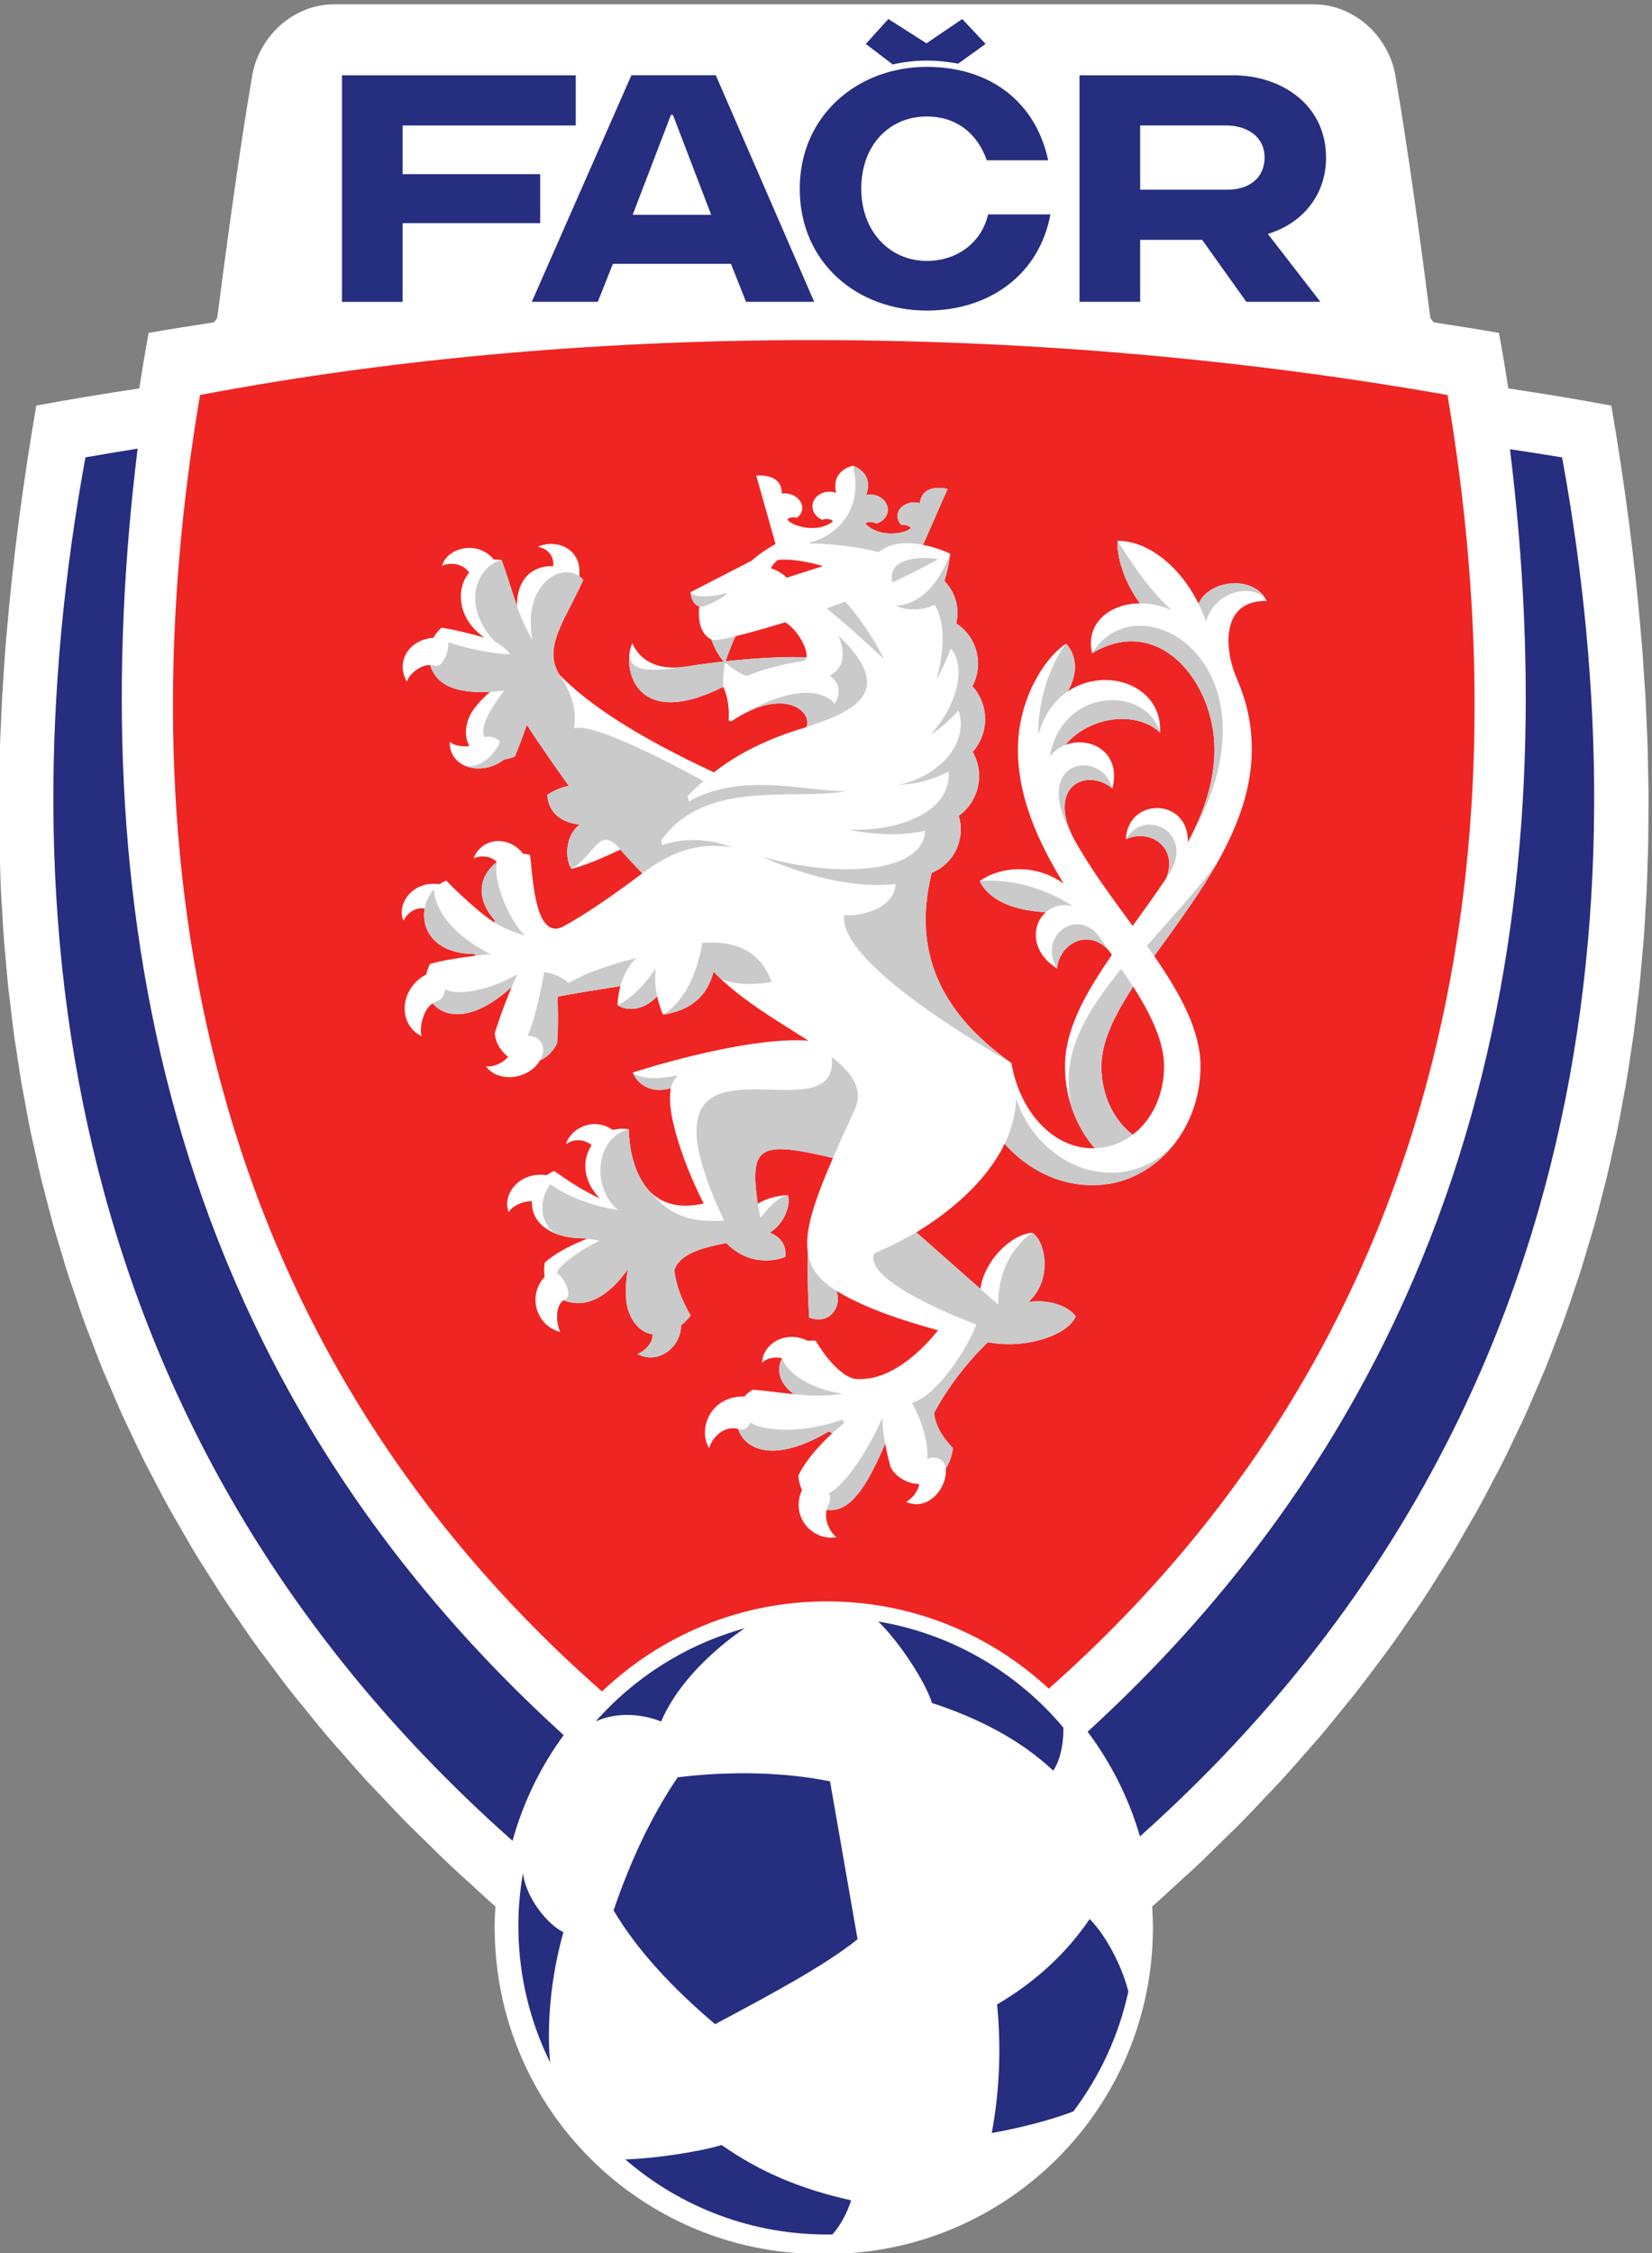
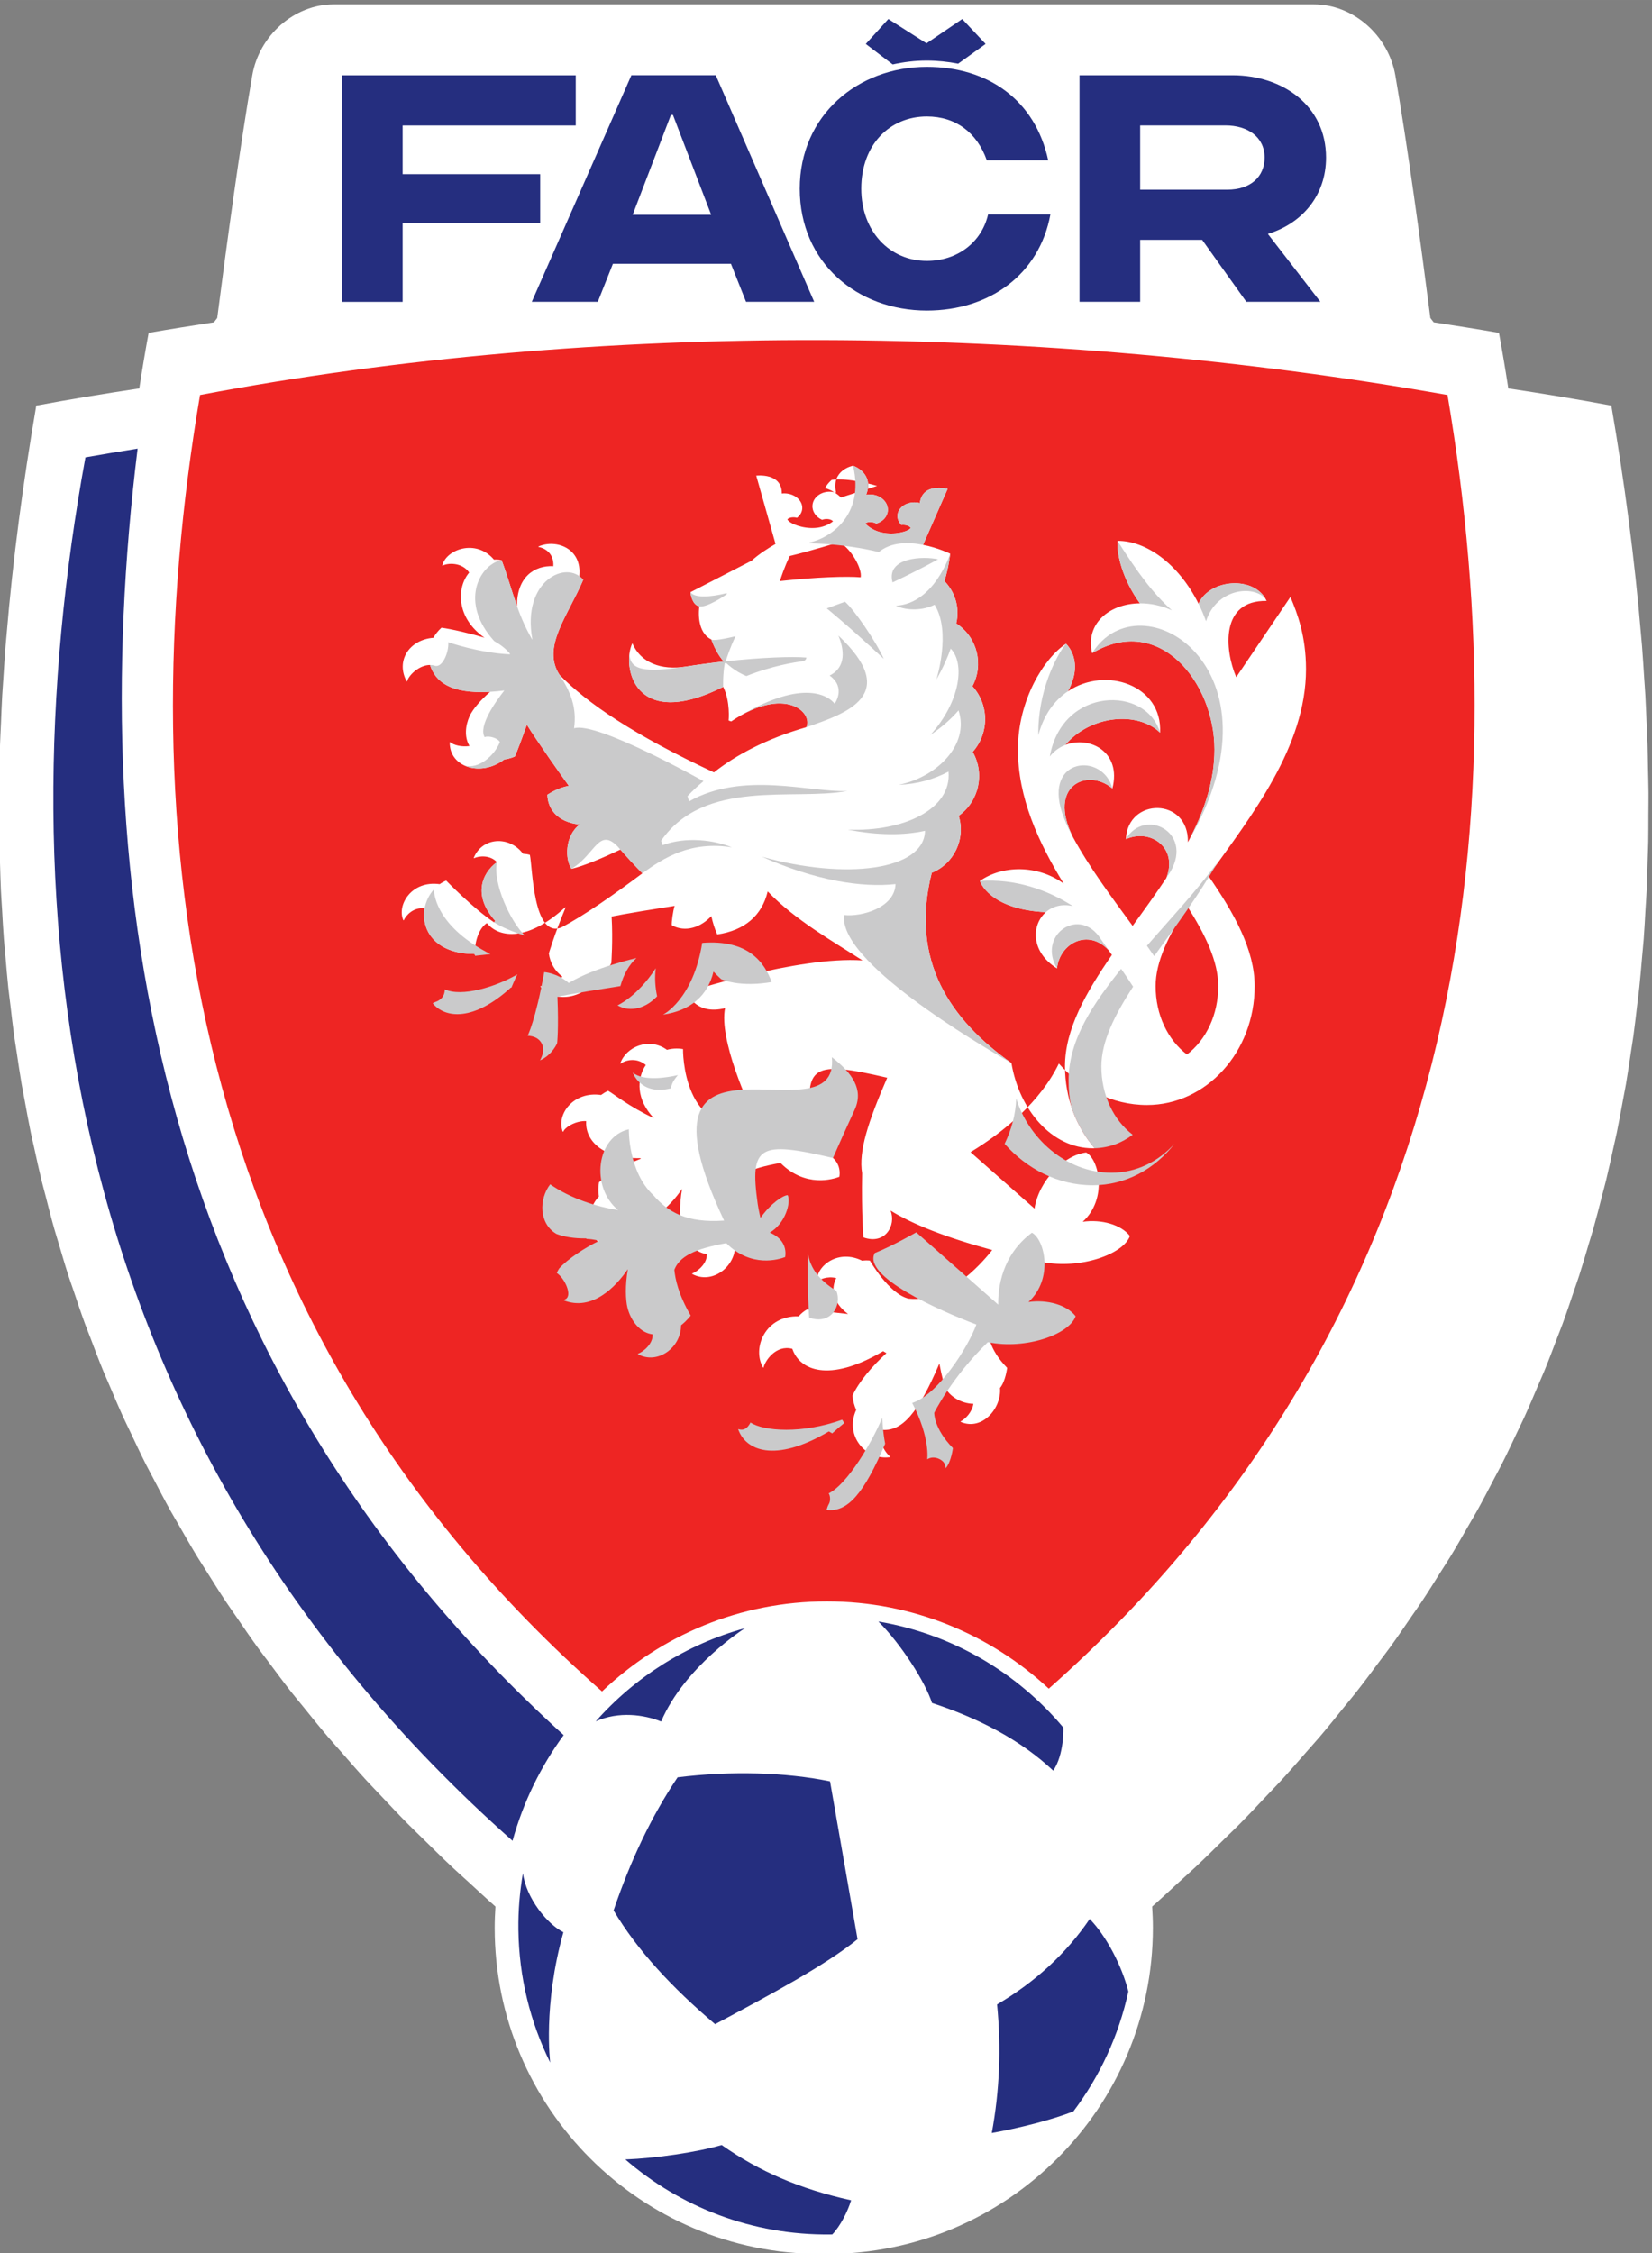
<svg xmlns="http://www.w3.org/2000/svg" width="258.23" height="352.03" version="1.1" viewBox="0 0 68.323 93.14">
  <rect x="0" y="0" width="68.323" height="93.14" fill="#808080" stroke="none" />
  <defs>
    <clipPath id="clipPath831">
      <path d="M 0,460.529 H 381.058 V 0 H 0 Z" />
    </clipPath>
  </defs>
  <g transform="translate(-41.434 -76.561)">
    <g transform="matrix(.313 0 0 -.313 15.826 195.36)">
      <g clip-path="url(#clipPath831)">
        <g transform="translate(298.79 294.13)">
          <path d="m0 0c-0.037 0.475-0.087 0.949-0.127 1.423-0.85 10.196-2.207 20.356-3.938 30.426-4.4 0.822-8.954 1.574-13.613 2.271-0.378 2.46-0.788 4.907-1.236 7.335-2.852 0.498-5.733 0.951-8.622 1.394l-0.44 0.571c-1.246 9.689-3.021 22.786-4.633 32.062-0.911 5.232-5.516 9.366-10.771 9.366h-129.49c-5.254 0-9.86-4.134-10.769-9.366-1.613-9.276-3.388-22.373-4.634-32.062l-0.44-0.571c-2.888-0.443-5.77-0.896-8.622-1.394-0.449-2.428-0.858-4.875-1.236-7.335-4.659-0.697-9.213-1.449-13.612-2.271-1.732-10.07-3.089-20.23-3.939-30.426-0.04-0.474-0.09-0.948-0.127-1.423-0.108-1.37-0.19-2.742-0.279-4.114-0.049-0.77-0.112-1.541-0.155-2.312-0.07-1.235-0.113-2.471-0.166-3.707-0.039-0.906-0.091-1.811-0.12-2.717-0.037-1.132-0.048-2.265-0.07-3.398-0.02-1.011-0.053-2.023-0.061-3.035-7e-3 -1.018 0.011-2.036 0.016-3.054 5e-3 -1.127-2e-3 -2.254 0.019-3.38 0.017-0.93 0.06-1.858 0.089-2.787 0.037-1.215 0.063-2.429 0.119-3.643 0.039-0.847 0.104-1.694 0.153-2.541 0.074-1.296 0.14-2.592 0.238-3.887 0.058-0.781 0.142-1.561 0.21-2.341 0.117-1.358 0.227-2.715 0.37-4.071 0.08-0.755 0.185-1.508 0.274-2.262 0.161-1.381 0.316-2.762 0.506-4.14 0.1-0.725 0.226-1.447 0.334-2.171 0.209-1.406 0.413-2.813 0.654-4.216 0.12-0.7 0.266-1.397 0.394-2.095 0.261-1.426 0.516-2.852 0.81-4.274 0.141-0.681 0.308-1.36 0.457-2.04 0.314-1.437 0.623-2.875 0.973-4.308 0.161-0.662 0.349-1.321 0.518-1.983 0.371-1.449 0.737-2.898 1.146-4.343 0.181-0.644 0.39-1.285 0.579-1.928 0.43-1.457 0.856-2.915 1.325-4.368 0.206-0.637 0.439-1.271 0.653-1.907 0.488-1.456 0.974-2.911 1.504-4.361 0.229-0.629 0.487-1.254 0.725-1.882 0.549-1.453 1.097-2.905 1.69-4.352 0.257-0.629 0.543-1.254 0.809-1.881 0.61-1.44 1.218-2.882 1.873-4.315 0.287-0.628 0.602-1.253 0.898-1.881 0.673-1.429 1.344-2.859 2.063-4.283 0.313-0.62 0.656-1.236 0.978-1.856 0.74-1.422 1.478-2.845 2.265-4.26 0.349-0.628 0.729-1.25 1.087-1.877 0.802-1.4 1.601-2.801 2.45-4.195 0.385-0.632 0.802-1.258 1.196-1.888 0.867-1.382 1.73-2.765 2.645-4.14 0.419-0.631 0.872-1.256 1.302-1.885 0.934-1.366 1.865-2.732 2.848-4.09 0.459-0.635 0.953-1.264 1.424-1.896 0.999-1.345 1.996-2.69 3.045-4.026 0.502-0.639 1.04-1.273 1.554-1.91 1.065-1.321 2.126-2.642 3.242-3.954 0.55-0.648 1.137-1.289 1.7-1.934 1.129-1.294 2.253-2.588 3.432-3.872 0.599-0.652 1.236-1.298 1.848-1.948 1.195-1.269 2.385-2.538 3.631-3.798 0.646-0.653 1.331-1.299 1.991-1.95 1.265-1.246 2.524-2.493 3.84-3.73 0.7-0.657 1.439-1.307 2.153-1.96 1.18-1.082 2.337-2.168 3.558-3.242-0.059-0.925-0.1-1.854-0.1-2.794 0-23.798 19.293-43.089 43.091-43.089 0.133 0 0.263 7e-3 0.395 9e-3 0.132-2e-3 0.262-9e-3 0.395-9e-3 23.798 0 43.09 19.291 43.09 43.089 0 0.94-0.04 1.869-0.098 2.794 1.222 1.075 2.381 2.163 3.562 3.246 0.712 0.653 1.45 1.301 2.149 1.956 1.317 1.239 2.58 2.489 3.846 3.737 0.658 0.648 1.339 1.291 1.984 1.942 1.251 1.264 2.444 2.538 3.643 3.812 0.609 0.645 1.24 1.286 1.835 1.933 1.184 1.29 2.312 2.589 3.446 3.888 0.557 0.641 1.14 1.276 1.686 1.918 1.12 1.318 2.187 2.645 3.256 3.973 0.51 0.63 1.042 1.258 1.539 1.891 1.056 1.342 2.057 2.694 3.061 4.044 0.465 0.627 0.955 1.25 1.41 1.878 0.984 1.361 1.918 2.731 2.852 4.099 0.429 0.627 0.88 1.25 1.298 1.878 0.918 1.38 1.784 2.766 2.653 4.153 0.391 0.625 0.805 1.246 1.187 1.873 0.85 1.396 1.651 2.8 2.454 4.204 0.357 0.624 0.736 1.244 1.084 1.87 0.784 1.41 1.52 2.828 2.256 4.245 0.326 0.625 0.672 1.247 0.988 1.873 0.717 1.421 1.387 2.847 2.059 4.274 0.297 0.63 0.613 1.256 0.901 1.888 0.654 1.433 1.262 2.874 1.872 4.313 0.266 0.628 0.553 1.254 0.81 1.883 0.591 1.44 1.135 2.887 1.683 4.331 0.241 0.637 0.501 1.269 0.733 1.905 0.528 1.445 1.012 2.896 1.499 4.346 0.216 0.641 0.45 1.279 0.657 1.92 0.466 1.445 0.891 2.894 1.317 4.344 0.192 0.651 0.405 1.301 0.588 1.955 0.409 1.448 0.778 2.902 1.15 4.355 0.167 0.655 0.352 1.309 0.512 1.965 0.354 1.45 0.667 2.904 0.985 4.358 0.144 0.664 0.307 1.326 0.445 1.99 0.298 1.441 0.558 2.885 0.821 4.329 0.124 0.68 0.266 1.359 0.383 2.039 0.245 1.425 0.452 2.852 0.664 4.279 0.105 0.703 0.227 1.405 0.324 2.109 0.194 1.401 0.352 2.806 0.515 4.21 0.086 0.73 0.189 1.46 0.265 2.191 0.143 1.351 0.254 2.703 0.37 4.055 0.068 0.788 0.152 1.575 0.212 2.364 0.098 1.3 0.164 2.601 0.238 3.902 0.049 0.84 0.113 1.679 0.152 2.52 0.057 1.248 0.085 2.497 0.122 3.746 0.027 0.895 0.069 1.789 0.086 2.683 0.022 1.167 0.015 2.334 0.02 3.501 4e-3 0.978 0.022 1.956 0.016 2.933-0.01 1.06-0.042 2.12-0.065 3.18-0.021 1.084-0.031 2.169-0.067 3.253-0.03 0.939-0.084 1.878-0.123 2.817-0.053 1.204-0.095 2.408-0.162 3.611-0.043 0.771-0.107 1.542-0.156 2.312-0.089 1.372-0.171 2.744-0.279 4.114" fill="#fff" />
        </g>
        <g transform="translate(220.39 156.52)">
          <path d="m0 0c55.078 48.718 62.287 114.3 52.687 170.86-53.158 9.384-112.31 9.955-164.83 0-9.625-56.698-2.352-122.48 53.114-171.23 7.732 7.366 18.189 11.897 29.71 11.897 11.327 0 21.626-4.376 29.316-11.521" fill="#ee2523" />
        </g>
        <g transform="translate(171.35 144.81)">
          <path d="m0 0c-3.491-5.185-6.263-11.092-8.458-17.577 3.125-5.275 7.774-10.25 13.412-15.026 7.441 3.971 14.526 7.757 18.824 11.22l-3.638 20.85c-5.844 1.196-13.044 1.414-20.14 0.533" fill="#252e7f" />
        </g>
        <g transform="translate(222.32 151.38)">
          <path d="m0 0c-6.102 7.272-14.694 12.369-24.443 14.008 2.972-2.939 6.231-8.042 7.085-10.755 6.257-2.058 11.731-4.904 16.018-8.94 1.482 2.169 1.34 5.687 1.34 5.687" fill="#252e7f" />
        </g>
        <g transform="translate(225.8 126.1)">
          <path d="m0 0c-3.129-4.603-7.242-8.346-12.239-11.288 0.565-5.741 0.333-11.402-0.699-16.979 3.556 0.629 8.096 1.772 10.79 2.865 3.476 4.616 5.989 9.99 7.255 15.826-0.862 3.433-2.956 7.384-5.107 9.576" fill="#252e7f" />
        </g>
        <g transform="translate(164.44 94.34)">
          <path d="m0 0c7.274-6.285 16.782-10.042 27.15-9.908 0.068 1e-3 0.135 7e-3 0.203 8e-3 1.043 1.084 2.031 3.015 2.482 4.505-6.824 1.509-12.162 3.83-17.101 7.298-3.273-0.952-8.713-1.75-12.734-1.903" fill="#252e7f" />
        </g>
        <g transform="translate(150.91 132.15)">
          <path d="m0 0c-0.418-2.429-0.632-4.923-0.599-7.477 0.08-6.297 1.586-12.243 4.204-17.536 0 0-0.982 7.53 1.745 17.215-2.046 1-4.915 4.426-5.35 7.798" fill="#252e7f" />
        </g>
        <g transform="translate(169.17 152.18)">
          <path d="M 0,0 C 3.137,7.32 11.077,12.326 11.077,12.326 3.334,10.201 -3.479,5.853 -8.641,0.017 -5.616,1.385 -2.228,0.909 0,0" fill="#252e7f" />
        </g>
        <g transform="translate(199.77 371.04)">
          <path d="m0 0-3.556 2.708 2.981 3.29 5.043-3.209 4.719 3.209 3.086-3.29-3.625-2.608c-1.341 0.26-2.73 0.409-4.161 0.409-1.546 0-3.045-0.187-4.487-0.509" fill="#252e7f" />
        </g>
        <g transform="translate(157.89 362.98)">
          <path d="m0 0v6.625h-30.889v-29.924h8.015v10.394h18.175v6.473h-18.175v6.432z" fill="#252e7f" />
        </g>
        <g transform="translate(257.03 358.74)">
          <path d="m0 0c0 6.843-5.72 10.871-12.356 10.871h-20.222v-29.922h8.017v8.184h8.188l5.84-8.184h9.782l-6.937 8.965c4.486 1.364 7.688 5.04 7.688 10.086m-13.037-4.243h-11.524v8.489h11.281c2.905 0 5.16-1.511 5.16-4.246 0-2.574-1.903-4.243-4.917-4.243" fill="#252e7f" />
        </g>
        <g transform="translate(180.39 339.69)">
          <path d="m0 0h9.006l-13.002 29.922h-11.151l-13.16-29.922h8.724l1.993 5.017h15.598zm-9.658 24.686 5.054-13.197h-10.374l5.054 13.197z" fill="#252e7f" />
        </g>
        <g transform="translate(204.28 345.09)">
          <path d="m0 0c-4.882 0-8.665 3.877-8.665 9.538 0 5.841 3.783 9.539 8.665 9.539 3.807 0 6.633-2.125 7.923-5.785h8.112c-1.718 7.963-7.942 12.339-16.035 12.339-9.151 0-16.793-6.436-16.793-16.093 0-9.82 7.642-16.095 16.793-16.095 8.276 0 14.863 4.755 16.328 12.699h-8.233c-0.862-3.725-4.1-6.142-8.095-6.142" fill="#252e7f" />
        </g>
        <g transform="translate(100 320.3)">
          <path d="m0 0c-2.308-0.371-4.609-0.753-6.897-1.156-11.01-60.217-3.341-129.75 56.435-182.72 1.404 5.094 3.716 9.81 6.757 13.961-54.092 49.096-63.445 111.82-56.295 169.92" fill="#252e7f" />
        </g>
        <g transform="translate(288.22 319.14)">
-           <path d="m0 0c-2.286 0.375-4.584 0.733-6.888 1.082 7.111-57.901-2.177-120.38-55.809-169.39 3.086-4.1 5.448-8.773 6.918-13.826 59.177 52.895 66.749 122.14 55.779 182.14" fill="#252e7f" />
-         </g>
+           </g>
        <g transform="translate(245.16 290.11)">
-           <path d="m0 0c-1.561 3.677-2.082 10.185 4.016 10.072-1.54 3.362-7.507 2.956-8.996-0.363-2.67 5.346-6.997 8.331-10.702 8.298-0.109-1.772 0.648-5.084 2.957-8.253-4.037-0.028-7.254-2.704-6.314-6.58 8.893 5.308 16.165-3.895 16.165-12.713 0-4.295-1.427-8.357-3.51-12.256 0.125 5.938-7.957 5.956-8.195 0.4 3.199 1.439 6.918-1.06 5.354-5.113-1.422-2.153-2.958-4.261-4.463-6.338-2.798 3.825-5.716 7.727-7.888 11.728-3.426 6.832 1.931 9.184 5.214 6.419 1.245 4.861-3.025 6.996-6.228 5.747 3.363 3.985 9.613 4.474 12.528 1.625 0.328 6.268-7.17 8.837-12.181 5.456 2.24 4.075-0.249 6.287-0.249 6.287-2.909-1.898-6.353-7.44-6.353-13.955 0-6.346 2.682-12.246 6.045-17.72-3.459 2.504-8.098 2.439-11.069 0.346 0 0 1.168-3.756 8.715-4.121-1.911-1.679-2.034-5.241 1.471-7.43 0.369 3.366 4.141 5.312 6.831 2.397 0.145-0.207 0.285-0.409 0.426-0.614-3.448-4.982-6.201-9.824-6.201-14.714 0-4.195 1.495-8 3.924-10.816-0.084-2e-3 -0.168-8e-3 -0.253-8e-3 -5.397 0-9.703 5.033-10.748 11.26-8.04 5.698-13.454 13.478-10.526 25.123 2.969 1.212 4.501 4.489 3.563 7.53 2.681 1.922 3.481 5.566 1.846 8.439 2.193 2.465 2.195 6.206-0.036 8.675 1.507 2.813 0.684 6.368-2.01 8.209-0.042 0.028-0.086 0.051-0.128 0.078 0.49 2.037-0.133 4.152-1.562 5.601 0.586 1.838 0.762 3.614 0.762 3.614s-1.586 0.776-3.583 1.169l3.244 7.391s-3.323 0.895-3.67-1.874c-0.164 0.042-0.335 0.071-0.511 0.083-1.277 0.089-2.369-0.669-2.44-1.693-0.032-0.48 0.168-0.933 0.519-1.288 0.465 0.06 1.022-0.069 1.238-0.391-0.415-0.534-2.197-0.941-3.78-0.612-0.969 0.191-1.78 0.695-2.234 1.199 0.342 0.3 1.034 0.23 1.458-7e-3 0.842 0.245 1.463 0.9 1.52 1.709 0.075 1.085-0.899 2.037-2.175 2.125-0.239 0.017-0.472 2e-3 -0.692-0.04 1.122 2.912-1.725 3.853-1.725 3.853s-2.95-0.54-2.239-3.579c-0.213 0.072-0.441 0.119-0.68 0.135-1.277 0.089-2.372-0.72-2.447-1.806-0.056-0.809 0.471-1.543 1.27-1.901 0.452 0.176 1.149 0.15 1.445-0.194-0.519-0.437-1.391-0.825-2.377-0.88-1.614-0.108-3.323 0.54-3.66 1.126 0.258 0.29 0.826 0.341 1.28 0.217 0.397 0.304 0.657 0.724 0.69 1.205 0.071 1.023-0.906 1.924-2.182 2.013-0.179 0.012-0.351 6e-3 -0.519-0.013 0.039 2.79-3.377 2.362-3.377 2.362l2.55-9.022c-0.917-0.525-2.186-1.323-3.167-2.218l-8.066-4.15c3e-3 -0.336 0.259-1.703 1.164-1.875-0.214-1.672 0.1-3.66 1.591-4.381 0.477-1.356 1.246-2.524 1.649-2.899-1.629-0.181-3.341-0.406-5.08-0.68-3.188-0.503-5.907 0.494-7.012 3.089-1.4-2.93 0.11-11.723 12.005-5.758 0.97-1.963 0.715-4.444 0.715-4.444s0.208-0.088 0.348-0.122c7.066 4.77 10.832 1.212 9.93-0.762-5.281-1.515-9.402-3.731-12.213-5.972-10.63 4.966-16.708 9.116-20.406 12.883-2.388 3.669 1.098 7.761 3.131 12.549-0.155 0.193-0.334 0.349-0.525 0.486 0.409 3.68-3.059 4.94-5.395 3.918v-0.056c0.682-0.114 2.085-0.722 1.971-2.545-2.476 0.131-4.851-1.43-4.798-5.286-0.715 2.002-1.249 4-2.037 6.081-0.335 0.073-0.674 0.094-1.013 0.075-2.386 2.809-6.333 1.331-6.822-0.764l0.036-0.043c0.625 0.369 2.555 0.5 3.514-0.908-1.668-1.96-1.76-5.953 2.027-8.606-1.777 0.549-4.418 1.159-5.691 1.325-0.442-0.403-0.797-0.854-1.069-1.33-3.235-0.268-4.985-3.086-3.526-5.753l0.056-2e-3c0.202 0.82 1.613 2.166 3.029 2.163 0.704-2.187 2.645-3.839 7.943-3.545-1.219-1.043-2.309-2.312-2.711-3.203-0.578-1.28-0.711-2.791-0.016-3.954-1.019-0.16-2.118 0.116-2.565 0.516l-0.045-0.034c-0.065-3.283 4.128-4.613 7.212-2.254l1e-3 1e-3c0.858 0.113 1.392 0.393 1.392 0.393 0.319 0.697 0.995 2.52 1.589 4.181 1.168-1.906 4.818-7.094 5.542-8.059-1.42-0.279-2.392-0.904-2.834-1.179 0.049-1.816 1.235-3.605 4.26-3.936-1.999-1.553-1.932-4.618-1.074-5.85 1.59 0.356 4.207 1.472 6.46 2.54 1.02-1.159 1.997-2.214 2.905-3.133-3.727-2.794-7.743-5.605-10.701-7.143-3.752-1.516-3.801 7.923-4.165 9.583-0.289 0.085-0.591 0.13-0.902 0.145-1.816 2.425-5.413 2.195-6.514-0.547l0.033-0.043c0.65 0.312 2.109 0.459 3.028-0.515-2.052-1.515-3.167-4.482-0.22-7.754l-0.155-0.199c-2.751 1.823-6.33 5.512-6.33 5.512-0.305-0.123-0.59-0.285-0.857-0.473-3.746 0.522-5.689-2.784-4.8-4.763l0.054-0.012c0.255 0.625 1.301 1.801 2.762 1.562-0.491-2.723 1.27-5.981 6.567-6.009l0.147-0.23c-1.952-0.225-4.715-0.67-6.018-1.095-0.226-0.456-0.385-0.92-0.481-1.381-0.069-0.033-0.14-0.069-0.213-0.111-3.402-1.969-3.478-6.54-0.448-8.005l0.047 0.031c-0.331 0.833 0.134 3.452 1.46 4.279 1.676-2.027 5.447-2.377 10.335 2.077l0.065-0.021c-1.488-3.567-2.211-6.063-2.211-6.063 0.154-1.188 0.769-2.323 1.785-3.048-0.756-0.946-2.172-1.41-2.886-1.263l-0.022-0.052c1.75-2.257 5.731-1.6 7.109 0.834 1.621 0.698 2.268 2.267 2.268 2.267s0.223 3.018 0.038 6.13c0 0 1.256 0.311 8.324 1.417-0.213-0.717-0.405-2.075-0.377-2.545 1.284-0.768 3.375-0.747 5.232 1.19 0.177-0.835 0.44-1.654 0.774-2.424 3.647 0.539 5.915 2.507 6.671 5.684 3.645-3.792 8.583-6.565 12.523-9.111-8.582 0.587-23.189-4.22-23.189-4.22s1.045-3.077 5.033-2.085c-0.822-4.048 2.951-12.594 4.342-15.208-10.096-2.288-9.896 9.805-9.896 9.805-0.745 0.123-1.461 0.078-2.122-0.1-2.396 1.732-5.432 0.365-6.167-1.79l0.042-0.038c0.517 0.405 2.032 0.918 3.328-0.178-1.236-1.845-1.26-4.572 1.065-7.021-3.298 1.531-5.276 3.196-6.049 3.614-0.338-0.156-0.645-0.345-0.927-0.552-3.63 0.528-5.948-2.534-5.061-4.848l0.057-0.01c0.226 0.597 1.671 1.481 3.035 1.406-0.144-2.479 2.013-4.966 7.16-4.89l0.061-0.072c-2.282-0.911-4.231-1.967-5.525-3.117-0.118-0.672-0.114-1.301-0.014-1.878-2.312-2.491-1.155-6.431 1.997-7.29l0.043 0.037c-0.445 0.804-0.801 3.278 0.448 4.146 3.801-1.508 6.931 1.823 8.501 4.111-0.37-2.097-0.313-4.037-0.054-5.075 0.479-1.919 1.798-3.361 3.323-3.532 0.079-1.225-1.19-2.291-1.941-2.574l8e-3 -0.053c2.587-1.416 5.7 0.868 5.691 3.819 0.804 0.634 1.274 1.283 1.274 1.283-1.622 2.779-2.056 4.875-2.156 6.047 0.665 1.738 2.63 2.762 6.856 3.518 3.309-3.325 6.998-2.138 7.783-1.836 0.2 1.203-0.297 2.52-2.033 3.232 2.019 1.151 2.829 3.934 2.376 4.943-0.672-0.023-2.451-0.191-3.971-1.156-1.084 7.734 0.206 8.343 9.95 6.067-2.522-5.818-3.801-9.71-3.316-12.611-0.098-5.191 0.173-8.478 0.173-8.478 2.906-1.035 4.361 1.643 3.581 3.544 2.905-1.794 7.192-3.512 13.438-5.214-0.662-0.832-5.505-7.008-11.045-6.416-2.588 0.589-5.123 5.027-5.123 5.027-0.35 0.036-0.694 0.027-1.03-0.014-3.026 1.506-5.957-0.482-6.043-2.822l0.049-0.026c0.329 0.395 1.383 0.834 2.58 0.555-0.724-1.423-0.474-3.252 1.568-4.751-1.86 0.184-3.665 0.461-5.447 0.595-0.423-0.245-0.786-0.553-1.087-0.904-4.444 0.128-6.188-4.232-4.701-6.764l0.065-2e-3c0.176 0.878 1.639 3.066 3.802 2.478 0.926-2.748 4.747-4.595 11.995-0.314l0.44-0.253c-1.811-1.66-3.584-3.68-4.492-5.624 0.078-0.697 0.247-1.326 0.493-1.879-1.556-3.383 1.241-6.699 4.482-6.236l0.025 0.05c-0.643 0.496-1.62 1.998-1.252 3.572 1e-3 0 1e-3 0 2e-3 1e-3 2.808-0.353 4.961 2.235 7.736 8.74 0.297-1.647 0.705-3.054 0.705-3.054 0.569-1.242 2.148-2.238 3.791-2.267-0.165-1.105-1.078-2.026-1.695-2.331l0.014-0.057c2.89-1.234 5.433 1.88 5.195 4.482 0.736 0.873 0.944 2.655 0.944 2.655-2.557 2.618-2.466 4.661-2.466 4.661s2.3 4.693 7.083 9.324c5.091-1.019 10.785 1.056 11.601 3.432-1.162 1.5-3.747 2.231-6.231 1.877 3.313 3.027 2.172 8.216 0.458 9.149-2.919-0.323-6.271-3.728-6.828-7.408l-8.457 7.457c4.389 2.647 9.254 6.679 11.672 11.698 2.864-3.233 6.961-5.476 11.642-5.476 7.86 0 14.233 7.031 14.233 15.704 0 4.771-2.691 9.607-6.112 14.56 5.726 7.998 12.894 17.067 12.894 27.296 0 4.367-1.142 7.378-2.059 9.539m-56.785 2.597c-1.844 0.159-5.88 0.026-10.67-0.496 0.118 0.382 0.602 1.896 1.306 3.312 2.855 0.684 6.535 1.836 6.535 1.836 1.638-0.924 3.048-3.565 2.829-4.652m-2.595 10.543c-1.063 1.016-2.112 1.232-2.112 1.232 0.332 0.649 0.885 1.092 0.885 1.092s1.862 0.401 5.999-0.793zm49.843-64.535c0-3.792-1.601-7.103-4.133-9.033-2.537 1.93-4.142 5.238-4.142 9.033 0 3.261 1.743 6.767 4.196 10.53 2.383-3.763 4.079-7.27 4.079-10.53" fill="#fff" />
+           <path d="m0 0c-1.561 3.677-2.082 10.185 4.016 10.072-1.54 3.362-7.507 2.956-8.996-0.363-2.67 5.346-6.997 8.331-10.702 8.298-0.109-1.772 0.648-5.084 2.957-8.253-4.037-0.028-7.254-2.704-6.314-6.58 8.893 5.308 16.165-3.895 16.165-12.713 0-4.295-1.427-8.357-3.51-12.256 0.125 5.938-7.957 5.956-8.195 0.4 3.199 1.439 6.918-1.06 5.354-5.113-1.422-2.153-2.958-4.261-4.463-6.338-2.798 3.825-5.716 7.727-7.888 11.728-3.426 6.832 1.931 9.184 5.214 6.419 1.245 4.861-3.025 6.996-6.228 5.747 3.363 3.985 9.613 4.474 12.528 1.625 0.328 6.268-7.17 8.837-12.181 5.456 2.24 4.075-0.249 6.287-0.249 6.287-2.909-1.898-6.353-7.44-6.353-13.955 0-6.346 2.682-12.246 6.045-17.72-3.459 2.504-8.098 2.439-11.069 0.346 0 0 1.168-3.756 8.715-4.121-1.911-1.679-2.034-5.241 1.471-7.43 0.369 3.366 4.141 5.312 6.831 2.397 0.145-0.207 0.285-0.409 0.426-0.614-3.448-4.982-6.201-9.824-6.201-14.714 0-4.195 1.495-8 3.924-10.816-0.084-2e-3 -0.168-8e-3 -0.253-8e-3 -5.397 0-9.703 5.033-10.748 11.26-8.04 5.698-13.454 13.478-10.526 25.123 2.969 1.212 4.501 4.489 3.563 7.53 2.681 1.922 3.481 5.566 1.846 8.439 2.193 2.465 2.195 6.206-0.036 8.675 1.507 2.813 0.684 6.368-2.01 8.209-0.042 0.028-0.086 0.051-0.128 0.078 0.49 2.037-0.133 4.152-1.562 5.601 0.586 1.838 0.762 3.614 0.762 3.614s-1.586 0.776-3.583 1.169l3.244 7.391s-3.323 0.895-3.67-1.874c-0.164 0.042-0.335 0.071-0.511 0.083-1.277 0.089-2.369-0.669-2.44-1.693-0.032-0.48 0.168-0.933 0.519-1.288 0.465 0.06 1.022-0.069 1.238-0.391-0.415-0.534-2.197-0.941-3.78-0.612-0.969 0.191-1.78 0.695-2.234 1.199 0.342 0.3 1.034 0.23 1.458-7e-3 0.842 0.245 1.463 0.9 1.52 1.709 0.075 1.085-0.899 2.037-2.175 2.125-0.239 0.017-0.472 2e-3 -0.692-0.04 1.122 2.912-1.725 3.853-1.725 3.853s-2.95-0.54-2.239-3.579c-0.213 0.072-0.441 0.119-0.68 0.135-1.277 0.089-2.372-0.72-2.447-1.806-0.056-0.809 0.471-1.543 1.27-1.901 0.452 0.176 1.149 0.15 1.445-0.194-0.519-0.437-1.391-0.825-2.377-0.88-1.614-0.108-3.323 0.54-3.66 1.126 0.258 0.29 0.826 0.341 1.28 0.217 0.397 0.304 0.657 0.724 0.69 1.205 0.071 1.023-0.906 1.924-2.182 2.013-0.179 0.012-0.351 6e-3 -0.519-0.013 0.039 2.79-3.377 2.362-3.377 2.362l2.55-9.022c-0.917-0.525-2.186-1.323-3.167-2.218l-8.066-4.15c3e-3 -0.336 0.259-1.703 1.164-1.875-0.214-1.672 0.1-3.66 1.591-4.381 0.477-1.356 1.246-2.524 1.649-2.899-1.629-0.181-3.341-0.406-5.08-0.68-3.188-0.503-5.907 0.494-7.012 3.089-1.4-2.93 0.11-11.723 12.005-5.758 0.97-1.963 0.715-4.444 0.715-4.444s0.208-0.088 0.348-0.122c7.066 4.77 10.832 1.212 9.93-0.762-5.281-1.515-9.402-3.731-12.213-5.972-10.63 4.966-16.708 9.116-20.406 12.883-2.388 3.669 1.098 7.761 3.131 12.549-0.155 0.193-0.334 0.349-0.525 0.486 0.409 3.68-3.059 4.94-5.395 3.918v-0.056c0.682-0.114 2.085-0.722 1.971-2.545-2.476 0.131-4.851-1.43-4.798-5.286-0.715 2.002-1.249 4-2.037 6.081-0.335 0.073-0.674 0.094-1.013 0.075-2.386 2.809-6.333 1.331-6.822-0.764l0.036-0.043c0.625 0.369 2.555 0.5 3.514-0.908-1.668-1.96-1.76-5.953 2.027-8.606-1.777 0.549-4.418 1.159-5.691 1.325-0.442-0.403-0.797-0.854-1.069-1.33-3.235-0.268-4.985-3.086-3.526-5.753l0.056-2e-3c0.202 0.82 1.613 2.166 3.029 2.163 0.704-2.187 2.645-3.839 7.943-3.545-1.219-1.043-2.309-2.312-2.711-3.203-0.578-1.28-0.711-2.791-0.016-3.954-1.019-0.16-2.118 0.116-2.565 0.516l-0.045-0.034c-0.065-3.283 4.128-4.613 7.212-2.254l1e-3 1e-3c0.858 0.113 1.392 0.393 1.392 0.393 0.319 0.697 0.995 2.52 1.589 4.181 1.168-1.906 4.818-7.094 5.542-8.059-1.42-0.279-2.392-0.904-2.834-1.179 0.049-1.816 1.235-3.605 4.26-3.936-1.999-1.553-1.932-4.618-1.074-5.85 1.59 0.356 4.207 1.472 6.46 2.54 1.02-1.159 1.997-2.214 2.905-3.133-3.727-2.794-7.743-5.605-10.701-7.143-3.752-1.516-3.801 7.923-4.165 9.583-0.289 0.085-0.591 0.13-0.902 0.145-1.816 2.425-5.413 2.195-6.514-0.547l0.033-0.043c0.65 0.312 2.109 0.459 3.028-0.515-2.052-1.515-3.167-4.482-0.22-7.754l-0.155-0.199c-2.751 1.823-6.33 5.512-6.33 5.512-0.305-0.123-0.59-0.285-0.857-0.473-3.746 0.522-5.689-2.784-4.8-4.763l0.054-0.012c0.255 0.625 1.301 1.801 2.762 1.562-0.491-2.723 1.27-5.981 6.567-6.009l0.147-0.23l0.047 0.031c-0.331 0.833 0.134 3.452 1.46 4.279 1.676-2.027 5.447-2.377 10.335 2.077l0.065-0.021c-1.488-3.567-2.211-6.063-2.211-6.063 0.154-1.188 0.769-2.323 1.785-3.048-0.756-0.946-2.172-1.41-2.886-1.263l-0.022-0.052c1.75-2.257 5.731-1.6 7.109 0.834 1.621 0.698 2.268 2.267 2.268 2.267s0.223 3.018 0.038 6.13c0 0 1.256 0.311 8.324 1.417-0.213-0.717-0.405-2.075-0.377-2.545 1.284-0.768 3.375-0.747 5.232 1.19 0.177-0.835 0.44-1.654 0.774-2.424 3.647 0.539 5.915 2.507 6.671 5.684 3.645-3.792 8.583-6.565 12.523-9.111-8.582 0.587-23.189-4.22-23.189-4.22s1.045-3.077 5.033-2.085c-0.822-4.048 2.951-12.594 4.342-15.208-10.096-2.288-9.896 9.805-9.896 9.805-0.745 0.123-1.461 0.078-2.122-0.1-2.396 1.732-5.432 0.365-6.167-1.79l0.042-0.038c0.517 0.405 2.032 0.918 3.328-0.178-1.236-1.845-1.26-4.572 1.065-7.021-3.298 1.531-5.276 3.196-6.049 3.614-0.338-0.156-0.645-0.345-0.927-0.552-3.63 0.528-5.948-2.534-5.061-4.848l0.057-0.01c0.226 0.597 1.671 1.481 3.035 1.406-0.144-2.479 2.013-4.966 7.16-4.89l0.061-0.072c-2.282-0.911-4.231-1.967-5.525-3.117-0.118-0.672-0.114-1.301-0.014-1.878-2.312-2.491-1.155-6.431 1.997-7.29l0.043 0.037c-0.445 0.804-0.801 3.278 0.448 4.146 3.801-1.508 6.931 1.823 8.501 4.111-0.37-2.097-0.313-4.037-0.054-5.075 0.479-1.919 1.798-3.361 3.323-3.532 0.079-1.225-1.19-2.291-1.941-2.574l8e-3 -0.053c2.587-1.416 5.7 0.868 5.691 3.819 0.804 0.634 1.274 1.283 1.274 1.283-1.622 2.779-2.056 4.875-2.156 6.047 0.665 1.738 2.63 2.762 6.856 3.518 3.309-3.325 6.998-2.138 7.783-1.836 0.2 1.203-0.297 2.52-2.033 3.232 2.019 1.151 2.829 3.934 2.376 4.943-0.672-0.023-2.451-0.191-3.971-1.156-1.084 7.734 0.206 8.343 9.95 6.067-2.522-5.818-3.801-9.71-3.316-12.611-0.098-5.191 0.173-8.478 0.173-8.478 2.906-1.035 4.361 1.643 3.581 3.544 2.905-1.794 7.192-3.512 13.438-5.214-0.662-0.832-5.505-7.008-11.045-6.416-2.588 0.589-5.123 5.027-5.123 5.027-0.35 0.036-0.694 0.027-1.03-0.014-3.026 1.506-5.957-0.482-6.043-2.822l0.049-0.026c0.329 0.395 1.383 0.834 2.58 0.555-0.724-1.423-0.474-3.252 1.568-4.751-1.86 0.184-3.665 0.461-5.447 0.595-0.423-0.245-0.786-0.553-1.087-0.904-4.444 0.128-6.188-4.232-4.701-6.764l0.065-2e-3c0.176 0.878 1.639 3.066 3.802 2.478 0.926-2.748 4.747-4.595 11.995-0.314l0.44-0.253c-1.811-1.66-3.584-3.68-4.492-5.624 0.078-0.697 0.247-1.326 0.493-1.879-1.556-3.383 1.241-6.699 4.482-6.236l0.025 0.05c-0.643 0.496-1.62 1.998-1.252 3.572 1e-3 0 1e-3 0 2e-3 1e-3 2.808-0.353 4.961 2.235 7.736 8.74 0.297-1.647 0.705-3.054 0.705-3.054 0.569-1.242 2.148-2.238 3.791-2.267-0.165-1.105-1.078-2.026-1.695-2.331l0.014-0.057c2.89-1.234 5.433 1.88 5.195 4.482 0.736 0.873 0.944 2.655 0.944 2.655-2.557 2.618-2.466 4.661-2.466 4.661s2.3 4.693 7.083 9.324c5.091-1.019 10.785 1.056 11.601 3.432-1.162 1.5-3.747 2.231-6.231 1.877 3.313 3.027 2.172 8.216 0.458 9.149-2.919-0.323-6.271-3.728-6.828-7.408l-8.457 7.457c4.389 2.647 9.254 6.679 11.672 11.698 2.864-3.233 6.961-5.476 11.642-5.476 7.86 0 14.233 7.031 14.233 15.704 0 4.771-2.691 9.607-6.112 14.56 5.726 7.998 12.894 17.067 12.894 27.296 0 4.367-1.142 7.378-2.059 9.539m-56.785 2.597c-1.844 0.159-5.88 0.026-10.67-0.496 0.118 0.382 0.602 1.896 1.306 3.312 2.855 0.684 6.535 1.836 6.535 1.836 1.638-0.924 3.048-3.565 2.829-4.652m-2.595 10.543c-1.063 1.016-2.112 1.232-2.112 1.232 0.332 0.649 0.885 1.092 0.885 1.092s1.862 0.401 5.999-0.793zm49.843-64.535c0-3.792-1.601-7.103-4.133-9.033-2.537 1.93-4.142 5.238-4.142 9.033 0 3.261 1.743 6.767 4.196 10.53 2.383-3.763 4.079-7.27 4.079-10.53" fill="#fff" />
        </g>
        <g transform="translate(193.47 300.07)">
          <path d="m0 0s-1.147-0.405-2.409-0.875c0 0 3.012-2.437 7.528-6.662-1.054 2.361-3.952 6.54-5.119 7.537" fill="#cacacb" />
        </g>
        <g transform="translate(174.22 299.46)">
          <path d="m0 0c0.985-0.187 3.363 1.397 3.642 1.631l-0.056 0.123c-0.567-0.178-4.034-0.961-4.751 0.121 5e-3 -0.335 0.259-1.703 1.165-1.875" fill="#cacacb" />
        </g>
        <g transform="translate(240.18 299.82)">
          <path d="m0 0-9e-3 0.018c0.367-0.735 0.703-1.514 1.002-2.336 1.352 4.279 6.22 4.856 7.86 2.959-1.735 3.057-7.407 2.583-8.853-0.641" fill="#cacacb" />
        </g>
        <g transform="translate(220.53 279.64)">
          <path d="M 0,0 V 0 C 0.557,0.709 1.267,1.212 2.043,1.515 5.405,5.499 11.655,5.988 14.569,3.139 12.787,9.369 1.632,9.25 0,0" fill="#cacacb" />
        </g>
        <g transform="translate(222.91 288.24)">
          <path d="m0 0c1e-3 0 1e-3 1e-3 2e-3 1e-3 2.144 3.901-0.044 6.093-0.234 6.273-6e-3 5e-3 -0.011 0.01-0.016 0.014-1.294-1.606-3.744-6.329-3.647-12.083 0.707 2.717 2.15 4.617 3.895 5.795" fill="#cacacb" />
        </g>
        <g transform="translate(228.8 275.41)">
          <path d="m0 0c-1.219 4.773-9.093 4.155-6.636-3.243 0.636-1.831 1.241-2.838 1.401-3.133-3.381 6.798 1.959 9.136 5.235 6.376" fill="#cacacb" />
        </g>
        <g transform="translate(221.48 251.64)">
          <path d="M 0,0 C 0.368,3.366 4.141,5.312 6.83,2.397 6.391,3.026 5.943,3.663 5.493,4.305 2.625,8.045 -2.556,4.29 0,0" fill="#cacacb" />
        </g>
        <g transform="translate(220 259.07)">
          <path d="m0 0c0.875 0.769 2.125 1.137 3.574 0.803-3.334 2.152-7.701 3.668-12.288 3.318 0 0 1.167-3.756 8.714-4.121" fill="#cacacb" />
        </g>
        <g transform="translate(236.48 264.44)">
          <path d="m0 0c3.032 5.272-3.475 8.448-5.902 4.275 3.2 1.439 6.918-1.06 5.355-5.113 0.184 0.279 0.366 0.558 0.547 0.838" fill="#cacacb" />
        </g>
        <g transform="translate(226.12 293.28)">
          <path d="m0 0c8.894 5.307 16.164-3.896 16.164-12.713 0-4.186-1.352-8.15-3.35-11.956 13.177 22.778-6.492 34.809-12.814 24.669" fill="#cacacb" />
        </g>
        <g transform="translate(234.32 253.27)">
          <path d="M 0,0 C 2.776,3.877 5.889,8.006 8.362,12.397 5.616,8.615 2.124,4.915 -0.959,1.372 -0.633,0.914 -0.314,0.456 0,0" fill="#cacacb" />
        </g>
        <g transform="translate(229.95 251.59)">
          <path d="m0 0c-3.47-4.376-6.939-9.162-6.939-14.743 0-1.335 0.125-2.466 0.359-3.47 0.675-2.063 1.735-3.922 3.078-5.48 1.895 0.053 3.61 0.697 5.033 1.782-2.535 1.93-4.139 5.237-4.139 9.031 0 3.26 1.742 6.766 4.194 10.529-0.539 0.834-1.448 2.17-1.586 2.351" fill="#cacacb" />
        </g>
        <g transform="translate(228.68 224.66)">
          <path d="m0 0c-6.086 0-11.019 4.659-12.59 9.814-0.069-2.12-0.631-4.125-1.53-5.994 2.862-3.233 6.961-5.475 11.641-5.475 4.329 0 8.204 2.134 10.814 5.499-2.125-2.372-5.073-3.844-8.335-3.844" fill="#cacacb" />
        </g>
        <g transform="translate(192.32 209.07)">
          <path d="m0 0c-2.223 1.374-3.417 2.914-3.755 4.934-0.099-5.192 0.172-8.479 0.172-8.479 2.906-1.034 4.362 1.643 3.583 3.545" fill="#cacacb" />
        </g>
        <g transform="translate(236.66 298.94)">
          <path d="m0 0c-2.481 2.212-4.514 4.967-7.187 9.178-0.111-1.772 0.646-5.084 2.957-8.253 1.359 0.01 2.811-0.277 4.23-0.925" fill="#cacacb" />
        </g>
        <g transform="translate(199.75 302.63)">
          <path d="m0 0s3.073 1.419 6.013 3.049c-1.86 0.435-6.916 0.31-6.013-3.049" fill="#cacacb" />
        </g>
        <g transform="translate(200.2 299.55)">
          <path d="m0 0c1.469-0.71 3.67-0.625 5.102 0.136 2.247-3.598 0.244-9.861 0.244-9.861s1.063 1.752 1.888 4.055c1.903-1.954 1.28-6.989-2.678-11.395 1.529 1.035 2.756 2.13 3.711 3.24 1.508-4.561-2.935-8.84-7.89-9.827 2.382 0.077 4.663 0.722 6.567 1.743 0.452-4.968-5.912-7.956-13.309-7.667 3.985-0.781 7.444-0.765 10.209-0.151-0.116-5.217-10.487-6.537-21.573-3.417 7.087-3.142 13.148-4.114 17.672-3.625-0.093-3.126-4.49-4.338-6.774-4.085-0.876-6.078 17.446-16.863 22.081-19.55-8.039 5.698-13.453 13.477-10.524 25.122 2.969 1.212 4.502 4.489 3.561 7.53 2.682 1.923 3.484 5.566 1.848 8.439 2.191 2.465 2.193 6.206-0.036 8.675 1.506 2.813 0.683 6.368-2.012 8.209-0.04 0.029-0.086 0.051-0.128 0.078 0.491 2.037-0.132 4.152-1.56 5.601 0.585 1.838 0.76 3.614 0.76 3.614s-2.087-6.596-7.159-6.864" fill="#cacacb" />
        </g>
        <g transform="translate(177.37 288.83)">
          <path d="m0 0s-0.07 1.595 0.212 3.125c0 0 0.091 0.031 0.178 0.035 0 0 1.119-1.114 2.679-1.729 3.448 1.377 6.341 1.8 7.484 1.973 0.254 0.039 0.397 0.21 0.449 0.468h-1e-3c-1.844 0.159-5.878 0.026-10.668-0.496 0.117 0.378 0.601 1.893 1.306 3.312-1.551-0.372-2.859-0.605-3.201-0.44 0.477-1.356 1.246-2.524 1.648-2.899-1.628-0.181-3.34-0.407-5.08-0.681-5.39-0.807-7.463-0.495-7.369 1.865-0.552-3.547 1.848-9.807 12.363-4.533" fill="#cacacb" />
        </g>
        <g transform="translate(192.59 295.61)">
          <path d="m0 0c0.775-1.816 1.071-4.182-1.154-5.282 2.227-1.614 0.664-3.723 0.664-3.723-0.804 1.045-4.099 3.276-12.277-1.48 0.031 0.017 0.061 0.031 0.091 0.047 6.104 3.354 9.287 0.166 8.449-1.666 5.38 1.844 12.519 4.287 4.227 12.104" fill="#cacacb" />
        </g>
        <g transform="translate(140.58 248.88)">
          <path d="m0 0c0-1.129-0.812-1.521-1.241-1.665-0.126-0.042-0.242-0.105-0.355-0.176 1.678-2.026 5.448-2.375 10.334 2.078l0.065-0.021s0.501 1.22 0.792 1.767c-2.89-1.681-7.365-3.021-9.595-1.983" fill="#cacacb" />
        </g>
        <g transform="translate(163.41 246.77)">
          <path d="M 0,0 C 1.284,-0.768 3.375,-0.75 5.231,1.19 4.97,2.419 4.894,3.69 5.055,4.901 2.574,1.104 0,0 0,0" fill="#cacacb" />
        </g>
        <g transform="translate(176.09 251.22)">
          <path d="m0 0c0.329-0.342 0.668-0.674 1.016-1 2.892-1.152 6.666-0.364 6.666-0.364-0.919 2.521-3.053 5.648-9.172 5.16-1.196-7.507-5.181-9.48-5.181-9.48 3.647 0.539 5.915 2.507 6.671 5.684" fill="#cacacb" />
        </g>
        <g transform="translate(170.82 236.79)">
          <path d="m0 0c0.161 0.263 0.352 0.518 0.568 0.766-1.316-0.307-4.527-0.865-5.966 0.335 0 0 1.045-3.077 5.032-2.085-3e-3 -0.015-4e-3 -0.031-6e-3 -0.046 0.074 0.389 0.194 0.738 0.372 1.03" fill="#cacacb" />
        </g>
        <g transform="translate(144.49 253.55)">
          <path d="m0 0 0.148-0.231c0.395 0.046 1.441 0.164 1.983 0.217-6.892 3.494-7.445 7.599-7.478 8.542-0.635-0.706-1.058-1.589-1.22-2.519-0.49-2.724 1.269-5.982 6.567-6.009" fill="#cacacb" />
        </g>
        <g transform="translate(191.31 182.31)">
          <path d="m0 0c0.254-0.358 0.222-1.052 0.049-1.355-0.157-0.276-0.258-0.552-0.323-0.828 2.81-0.353 4.962 2.235 7.737 8.741-0.324 1.636-0.383 3.438-0.383 3.438-1.303-3.148-4.568-8.755-7.08-9.996" fill="#cacacb" />
        </g>
        <g transform="translate(191.78 190.24)">
          <path d="m0 0c0.536 0.491 1.074 0.954 1.595 1.37l-0.285 0.437c-5.271-1.903-10.397-1.521-12.108-0.375-0.353-0.671-0.816-1.139-1.637-0.865 0.926-2.748 4.745-4.593 11.991-0.312z" fill="#cacacb" />
        </g>
        <g transform="translate(185.14 200.16)">
-           <path d="m0 0c-0.724-1.424-0.468-3.252 1.576-4.752 2.079-0.206 4.228-0.295 6.493 0.06-3.976 0.542-7.273 2.515-8.069 4.692" fill="#cacacb" />
-         </g>
+           </g>
        <g transform="translate(217.71 207.59)">
          <path d="m0 0c3.314 3.027 2.173 8.216 0.458 9.15-3.989-2.956-4.49-7.295-4.456-9.5l-10.828 9.548s-3.194-1.825-5.484-2.735c-1.665-3.051 8.329-7.519 13.426-9.441-1.089-2.997-5.085-9.293-8.482-10.353 2.422-4.631 1.989-7.447 1.989-7.447 0.908 0.591 2.126-0.066 2.314-0.655 0.092-0.289 0.131-0.516 0.131-0.516 0.739 0.873 0.947 2.655 0.947 2.655-2.559 2.618-2.468 4.662-2.468 4.662s2.301 4.693 7.084 9.323c5.093-1.02 10.783 1.056 11.599 3.432-1.161 1.501-3.746 2.231-6.23 1.877" fill="#cacacb" />
        </g>
        <g transform="translate(203.78 307.59)">
          <path d="m0 0 3.245 7.391s-3.325 0.894-3.67-1.874c-0.164 0.042-0.335 0.071-0.512 0.083-1.277 0.089-2.369-0.67-2.44-1.693-0.033-0.481 0.167-0.933 0.519-1.288 0.466 0.06 1.022-0.069 1.238-0.391-0.416-0.534-2.197-0.941-3.78-0.612-0.969 0.19-1.78 0.695-2.234 1.198 0.341 0.301 1.034 0.231 1.458-6e-3 0.841 0.245 1.464 0.899 1.52 1.708 0.075 1.086-0.899 2.038-2.175 2.126-0.238 0.017-0.472 2e-3 -0.692-0.041 1.123 2.913-1.726 3.853-1.726 3.853 1.599-6.728-3.258-9.637-5.77-10.145v-0.113c5.157-0.075 9.169-1.153 9.169-1.153 1.64 1.355 3.933 1.335 5.85 0.957" fill="#cacacb" />
        </g>
        <g transform="translate(147.25 257.93)">
          <path d="m0 0-0.155-0.199c1.009-0.626 2.348-1.217 4.089-1.763-1.895 1.813-4.275 6.9-3.714 9.716-2.053-1.515-3.167-4.482-0.22-7.754" fill="#cacacb" />
        </g>
        <g transform="translate(191.73 239.93)">
          <path d="m0 0c1.135-11.608-27.846 7.318-14.239-21.59-4.917-0.347-7.407 1.122-9.335 3.342-3.362 3.115-3.252 8.715-3.252 8.715-4.298-0.975-5.097-7.636-1.413-10.673-2.826 0.447-6.254 1.514-8.978 3.404-1.492-1.935-1.508-5.171 0.819-6.548 1.039-0.391 2.343-0.613 3.933-0.59l0.06-0.07c0.909-0.024 1.672-0.248 1.672-0.248-1.885-0.893-4.208-2.431-5.285-3.644-0.136-0.194-0.241-0.401-0.324-0.609 1.069-0.71 2.106-3.012 1.124-3.464-0.163-0.075-0.237-0.139-0.237-0.139 3.802-1.509 6.931 1.823 8.501 4.112-0.37-2.097-0.313-4.038-0.054-5.077 0.479-1.918 1.798-3.36 3.323-3.531 0.079-1.225-1.19-2.291-1.941-2.573l8e-3 -0.054c2.587-1.416 5.7 0.867 5.691 3.819 0.804 0.633 1.275 1.283 1.275 1.283-1.622 2.779-2.057 4.875-2.157 6.048 0.665 1.737 2.63 2.762 6.856 3.517 3.309-3.324 6.998-2.139 7.784-1.836 0.199 1.202-0.298 2.521-2.034 3.232 2.019 1.151 2.829 3.935 2.375 4.944-0.627-0.022-2.205-1.053-3.604-3.002 0 0-0.226 0.931-0.365 1.845-1.084 7.733 0.204 8.343 9.945 6.068 0.832 1.914 1.794 4.027 2.869 6.378 1.214 2.656-0.283 4.8-3.017 6.941" fill="#cacacb" />
        </g>
        <g transform="translate(155.47 247.9)">
          <path d="m0 0s1.277 0.314 8.324 1.417c0.405 1.499 1.119 2.787 2.114 3.7 0 0-5.56-1.261-8.944-3.294-1.492 1.315-3.241 1.436-3.241 1.436-1.145-6.39-2.189-8.403-2.189-8.403 1.892-0.09 2.175-1.529 2.028-2.215-0.081-0.375-0.218-0.721-0.398-1.037 1.621 0.697 2.267 2.267 2.267 2.267s0.22 1.878 0.039 6.129" fill="#cacacb" />
        </g>
        <g transform="translate(148.45 279.25)">
          <path d="m0 0c0.858 0.113 1.392 0.394 1.392 0.394 0.319 0.696 0.995 2.52 1.589 4.18 1.168-1.905 4.817-7.094 5.542-8.059-1.421-0.278-2.393-0.904-2.835-1.179 0.049-1.816 1.235-3.605 4.26-3.936-2-1.553-1.932-4.618-1.073-5.85 3.098 1.838 3.602 5.531 6.102 2.95 1.125-1.295 2.235-2.502 3.261-3.544 2.865 2.075 6.384 4.293 11.837 3.433-2.394 0.973-6.064 1.443-9.17 0.286l-0.188 0.583c5.784 8.285 17.484 5.251 24.597 6.569-4.917-0.21-13.775 2.672-20.908-1.374l-0.194 0.7c0.731 0.777 1.473 1.447 2.104 1.976 0 0-14.19 7.967-17.098 6.978 0.377 2.711-0.419 4.762-1.926 7.067-2.383 3.667 1.099 7.758 3.131 12.544-2.154 2.686-8.146-0.065-6.718-7.86l-0.027-0.012c-2.069 3.54-2.68 6.882-4.039 10.469-0.025 6e-3 -0.05 0.01-0.075 0.015-2.903-0.717-5.524-5.588-0.894-10.707 1.381-0.747 2.049-1.631 2.049-1.631l0.028-0.115c-4.13 0.189-8.148 1.603-8.148 1.603 0.086-1.386-0.804-3.426-1.779-3.107-0.211 0.07-0.425 0.099-0.64 0.099 0.704-2.186 2.646-3.838 7.944-3.544 0.68 0.038 1.307 0.104 1.88 0.178-1.265-1.615-3.441-4.737-2.602-6.167 0.571 0.235 1.771-0.133 2.013-0.653-0.678-1.706-2.76-3.642-4.686-3.089 1.479-0.681 3.548-0.514 5.271 0.803" fill="#cacacb" />
        </g>
      </g>
    </g>
  </g>
</svg>